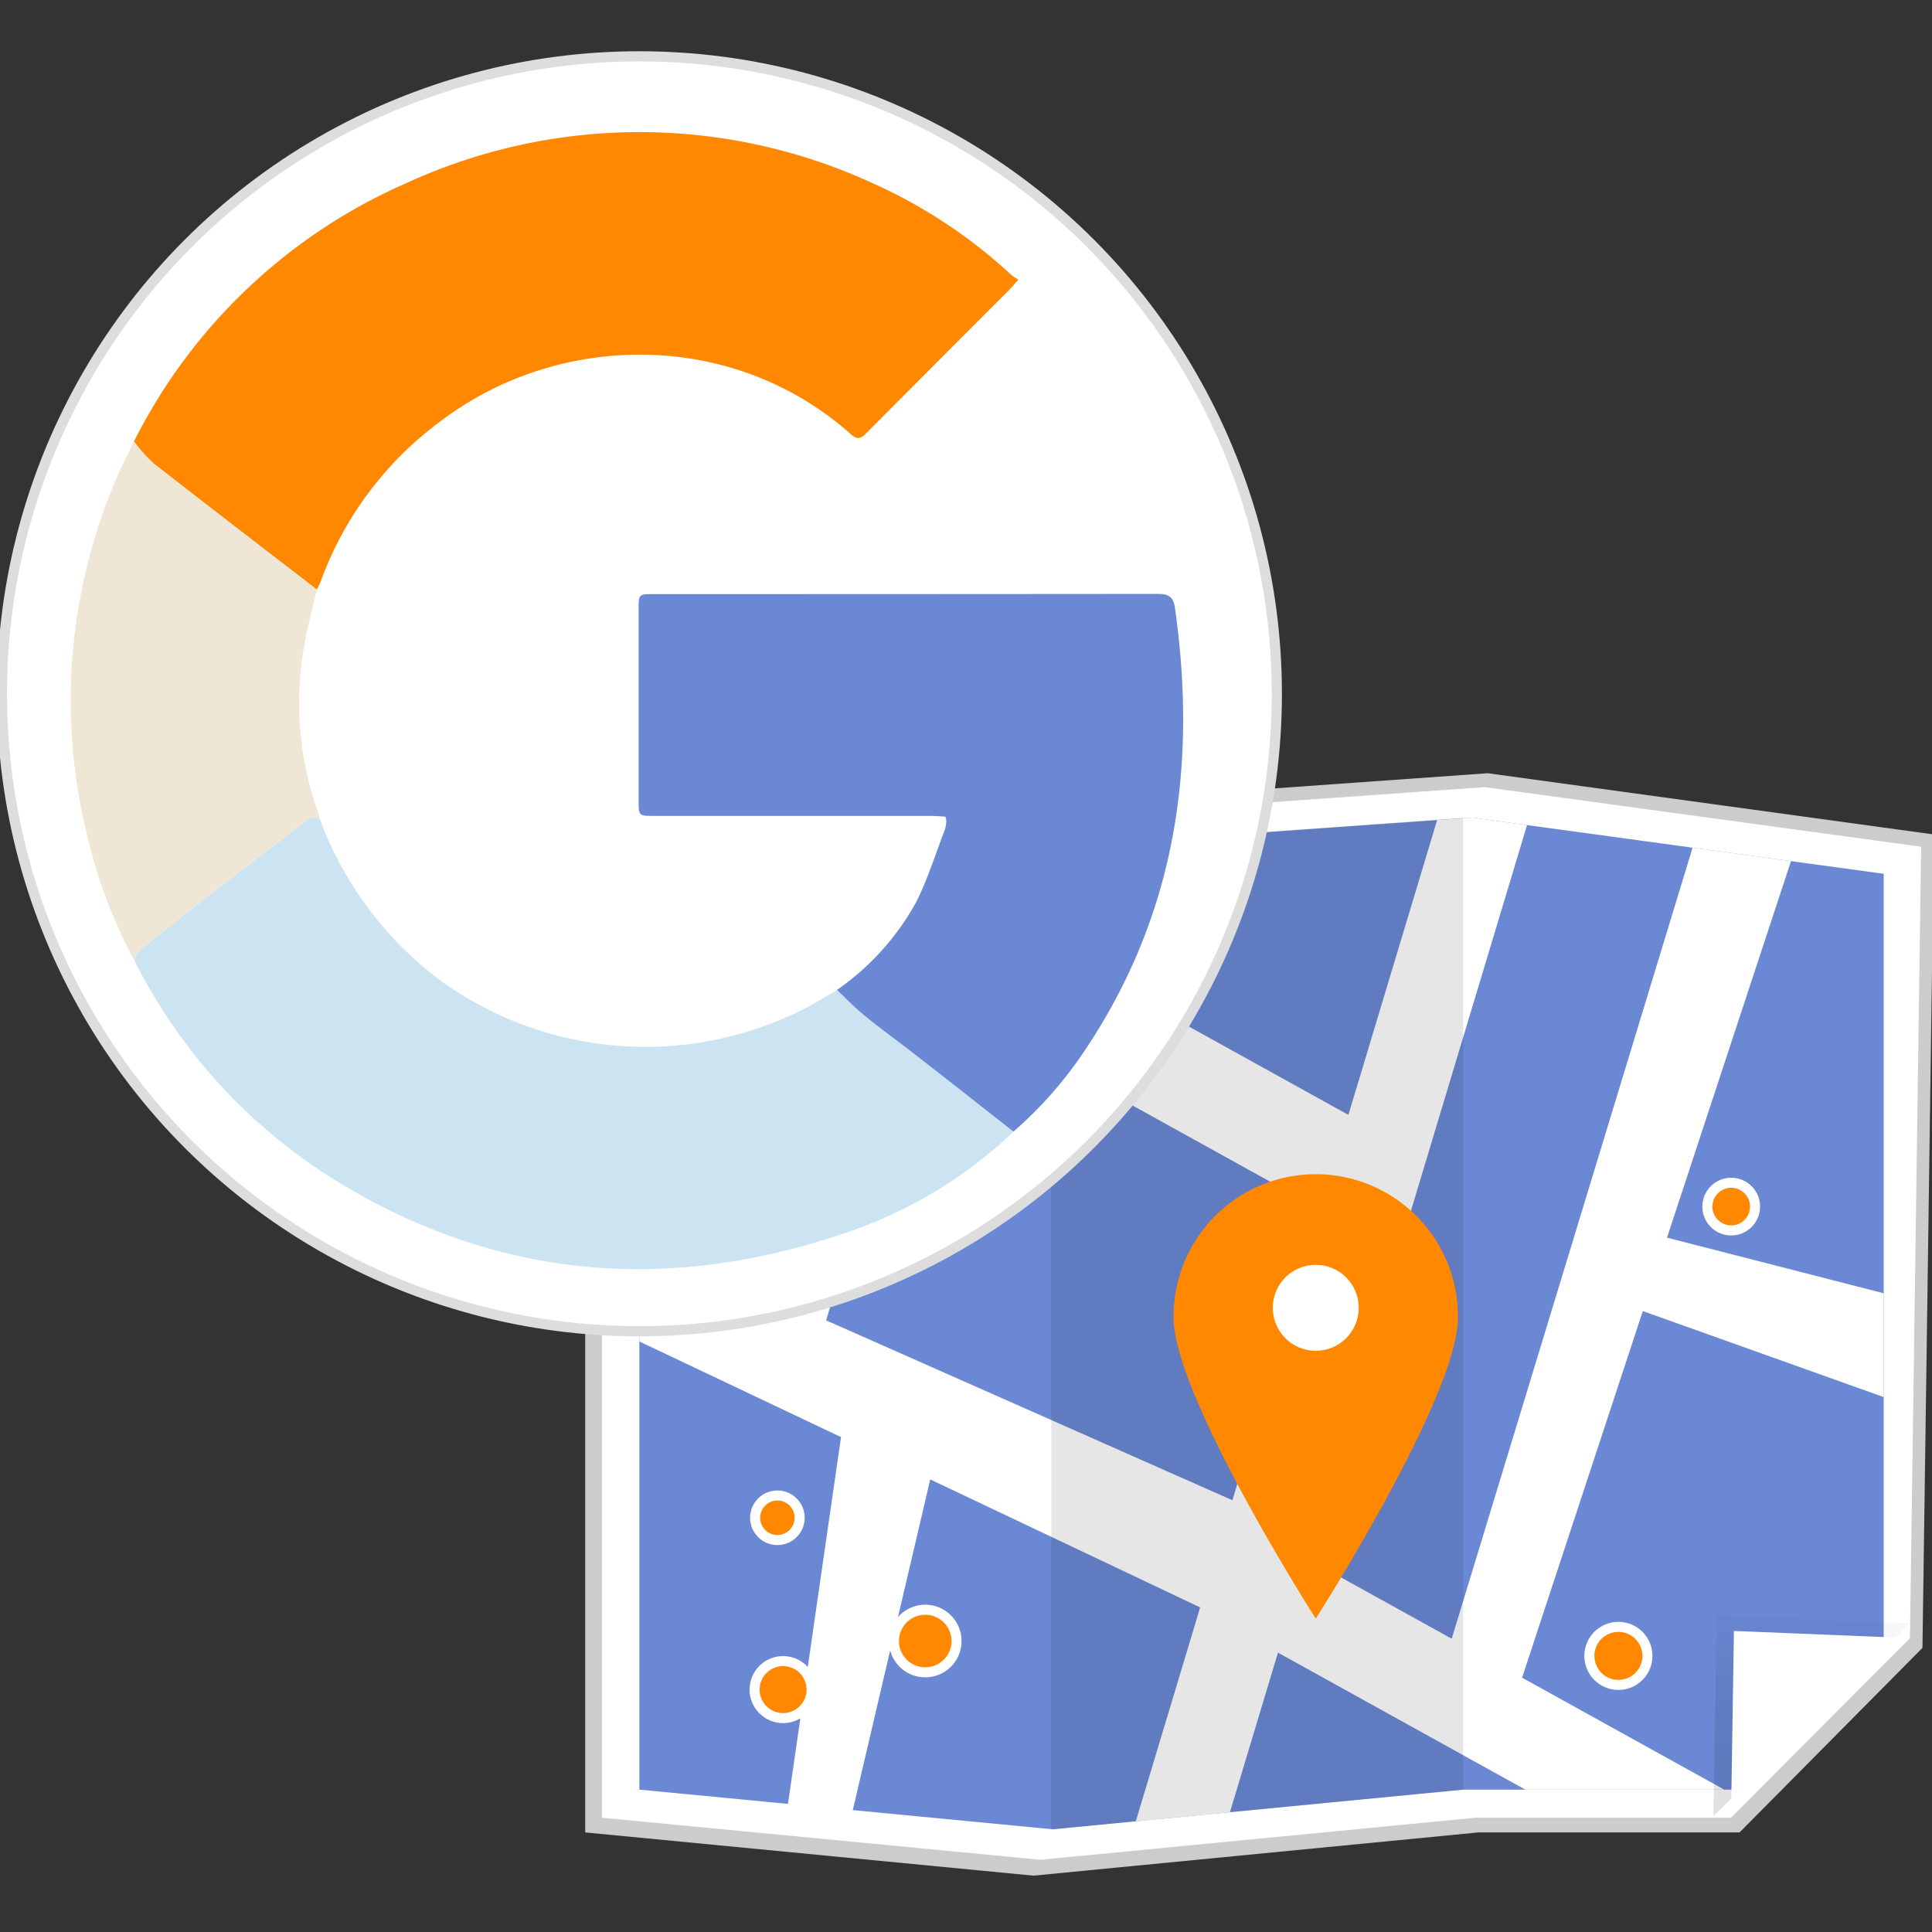
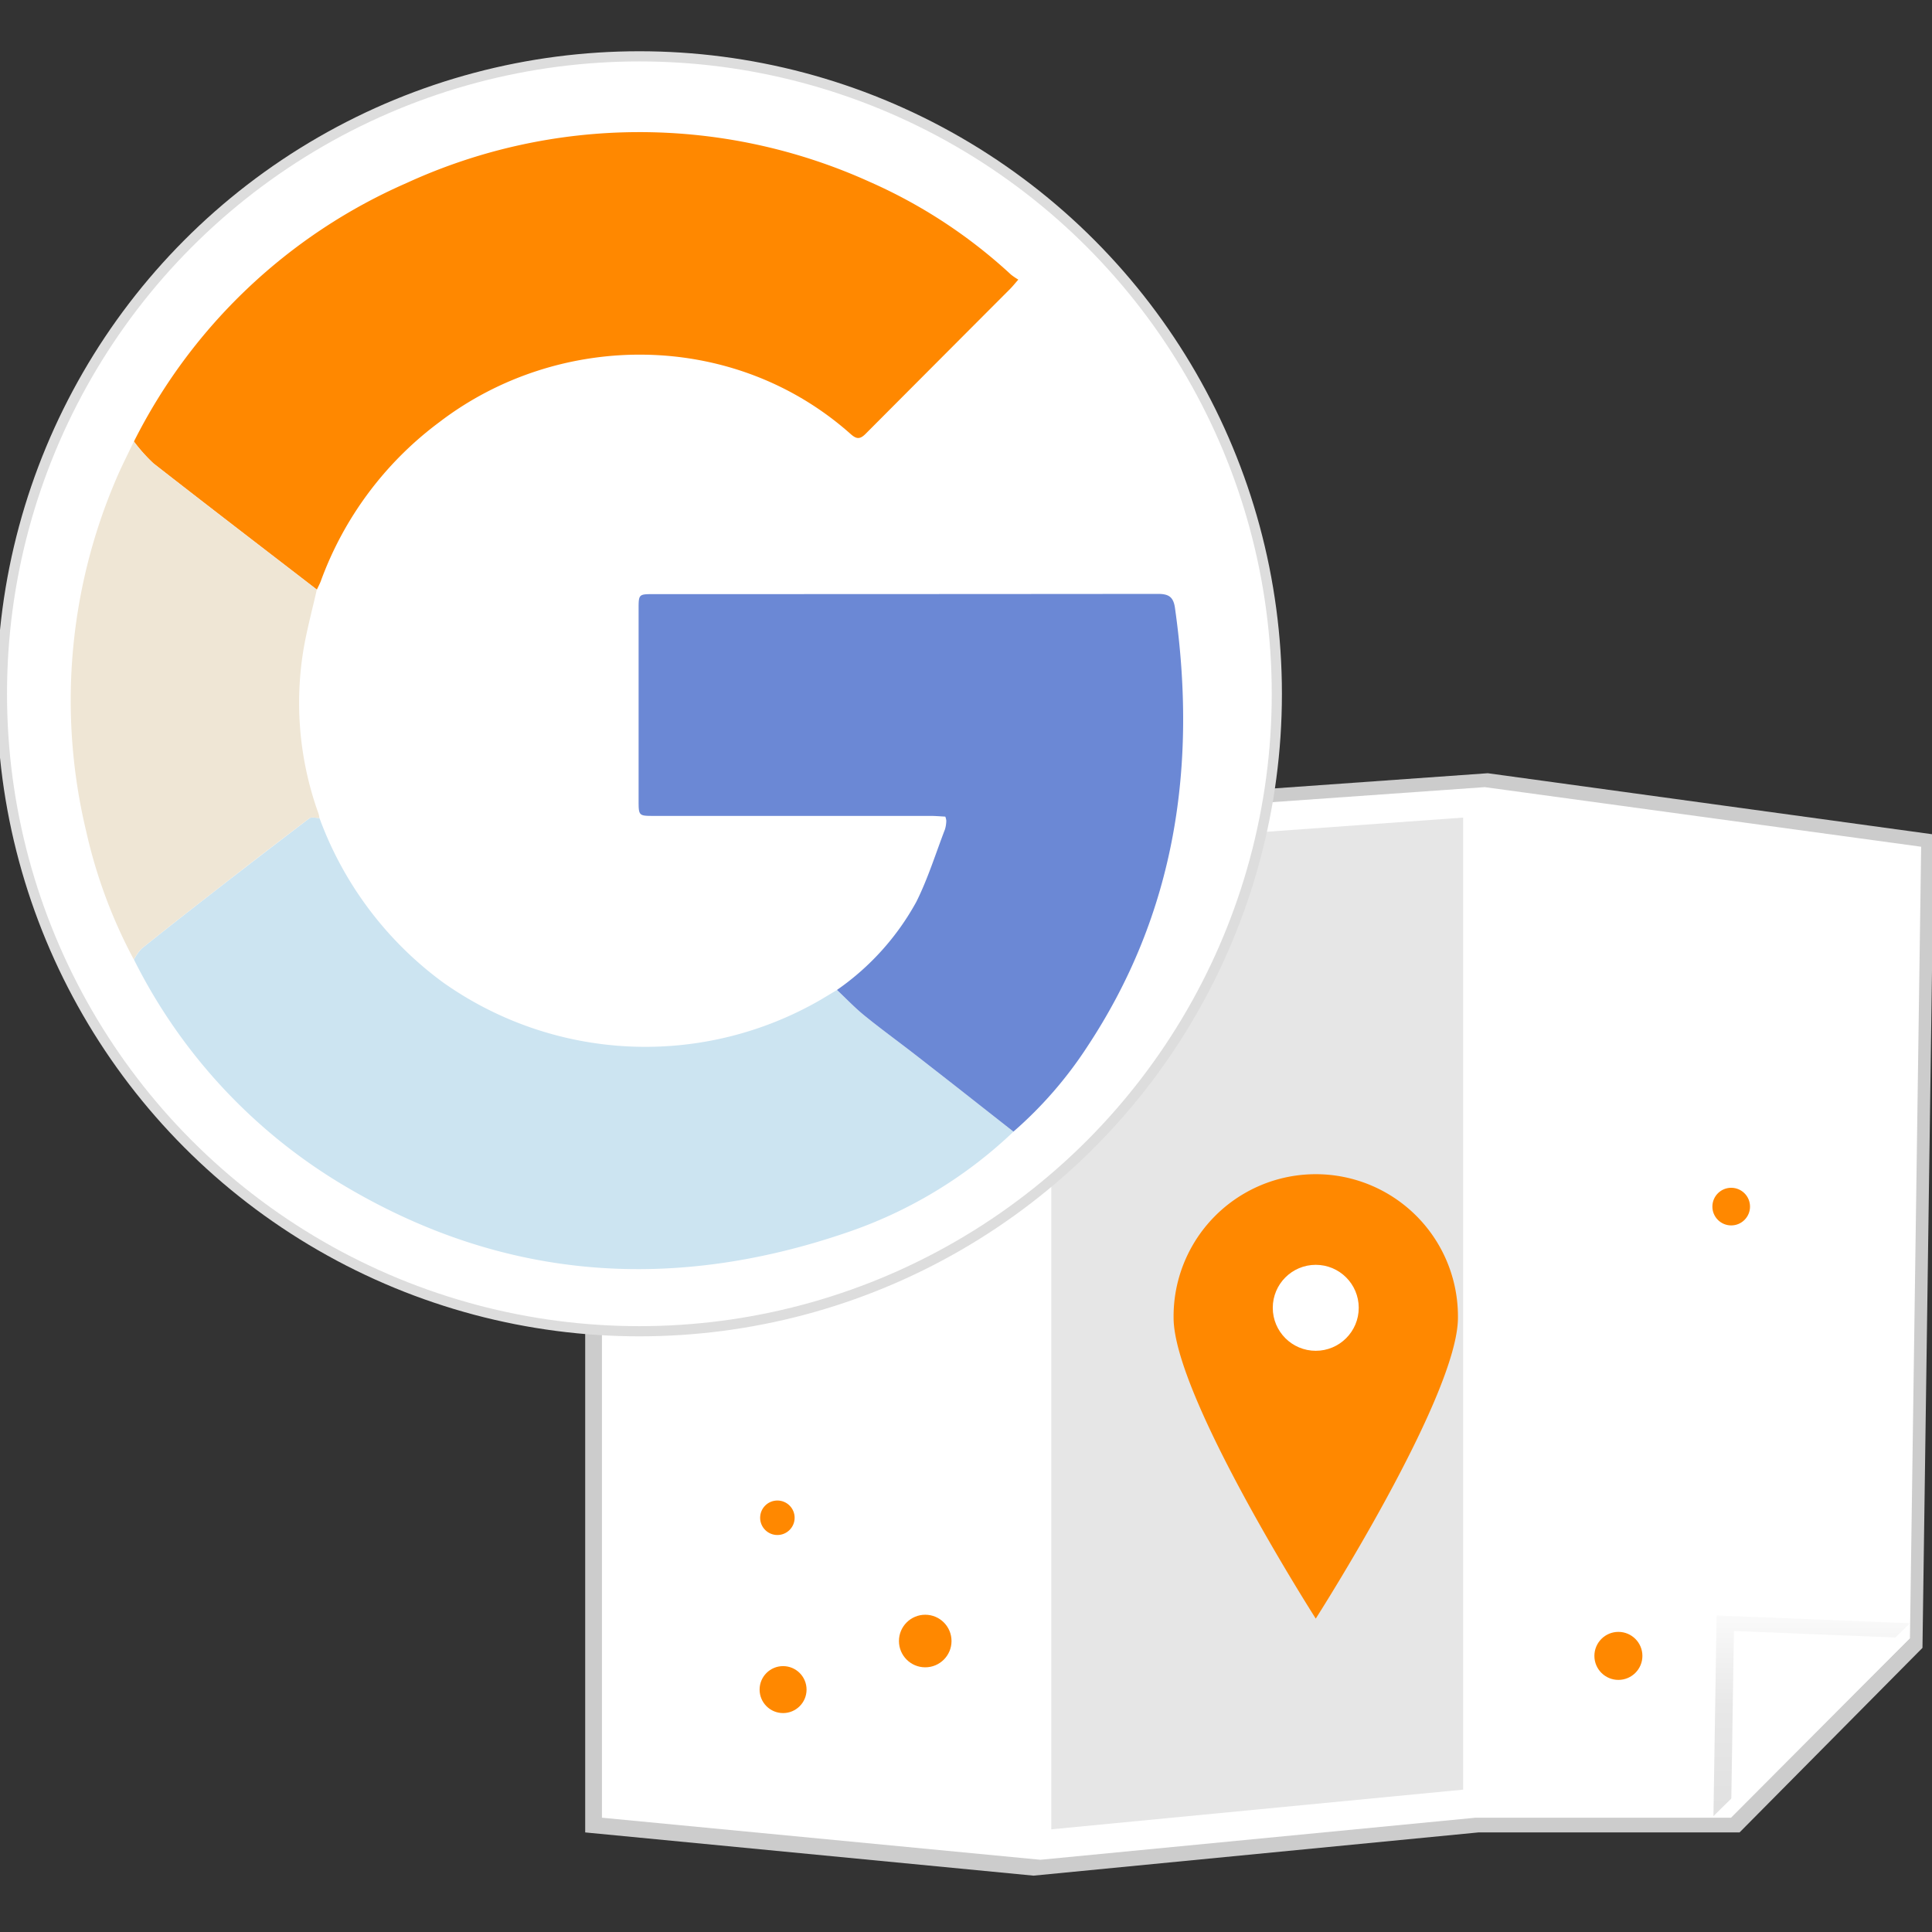
<svg xmlns="http://www.w3.org/2000/svg" viewBox="0 0 150 150">
  <rect x="0" y="0" width="150" height="150" fill="#333333" stroke="none" />
  <defs>
    <style>.ac9e91e8-a0f6-422d-af6c-372aa3456330{fill:none;}.eb6e8f0f-0ebb-4f31-ba37-74eb9f0fb37c{fill:#ccc;}.a5f38f78-75c5-43a9-a9e9-1932be4b9b49,.e6871bb2-3027-4ead-88a9-b99034de9d07{fill:#fff;}.b437f602-20a5-45ed-ad36-84de369ac484{fill:#6b88d5;}.a839bf51-d8cb-45da-8fe6-f5c508ffb2bf{clip-path:url(#bf7109de-a632-4e16-b228-974f189743cd);}.aa6fd4f9-596e-43ad-9640-4ccea5c43417{fill:url(#bf185508-9f74-492e-aec9-2fedadcf0fb7);}.a4f4fce3-90d6-4cd3-842f-7e79efbfcdbc{opacity:0.1;isolation:isolate;}.ac1ebc6f-1a32-4349-80dc-9fb67f7b7d1c,.fdd4b9c0-7292-44a8-8018-42da408e1da8{fill:#f80;}.fdd4b9c0-7292-44a8-8018-42da408e1da8{stroke:#fff;stroke-width:0.78px;}.a5f38f78-75c5-43a9-a9e9-1932be4b9b49,.fdd4b9c0-7292-44a8-8018-42da408e1da8{stroke-miterlimit:10;}.a5f38f78-75c5-43a9-a9e9-1932be4b9b49{stroke:#ddd;stroke-width:0.79px;}.f64687da-cafe-4db3-9b30-f054b39d6f2a{fill:#cce4f1;}.e61c8d30-0e59-45bc-b4d2-800e2087f6e0{fill:#efe6d5;}</style>
    <clipPath id="bf7109de-a632-4e16-b228-974f189743cd">
      <polygon class="ac9e91e8-a0f6-422d-af6c-372aa3456330" points="134.51 138.947 113.62 138.947 81.754 142.028 49.641 138.947 49.641 63.477 81.621 65.787 114.291 63.477 146.251 67.841 146.251 127.139 134.51 138.947" />
    </clipPath>
    <linearGradient id="bf185508-9f74-492e-aec9-2fedadcf0fb7" x1="140.66" y1="-4190.891" x2="140.66" y2="-4175.312" gradientTransform="matrix(1, 0, 0, -1, 0, -4049.89)" gradientUnits="userSpaceOnUse">
      <stop offset="0" stop-opacity="0.12" />
      <stop offset="0.551" stop-opacity="0.09" />
      <stop offset="1" stop-opacity="0.02" />
    </linearGradient>
  </defs>
  <title>strato-illu-</title>
  <g id="a08f3d02-ec9f-494a-bfcb-064c3e6fd45c" data-name="Nummerierungen">
    <polygon class="eb6e8f0f-0ebb-4f31-ba37-74eb9f0fb37c" points="135.059 142.269 114.781 142.269 80.241 145.625 45.434 142.269 45.434 60.033 80.097 62.551 115.508 60.033 150.149 64.788 149.26 127.94 135.059 142.269" />
    <polygon class="e6871bb2-3027-4ead-88a9-b99034de9d07" points="134.398 141.126 114.563 141.126 80.779 144.392 46.734 141.126 46.734 61.113 80.638 63.562 115.275 61.113 149.158 65.74 148.288 127.184 134.398 141.126" />
-     <polygon class="b437f602-20a5-45ed-ad36-84de369ac484" points="134.51 138.947 113.62 138.947 81.754 142.028 49.641 138.947 49.641 63.477 81.621 65.787 114.291 63.477 146.251 67.841 146.251 127.139 134.51 138.947" />
    <g class="a839bf51-d8cb-45da-8fe6-f5c508ffb2bf">
      <polygon class="e6871bb2-3027-4ead-88a9-b99034de9d07" points="174.785 161.605 101.427 120.981 120.06 59.072 113.719 56.557 104.689 86.559 32.743 46.718 29.828 53.654 102.483 93.888 85.896 149 92.237 151.514 99.221 128.31 171.87 168.541 174.785 161.605" />
    </g>
    <polygon class="aa6fd4f9-596e-43ad-9640-4ccea5c43417" points="133.031 141.001 133.277 125.422 148.288 126.028 133.031 141.001" />
-     <polygon class="e6871bb2-3027-4ead-88a9-b99034de9d07" points="49.641 96.092 95.684 116.478 98.744 122.82 95.697 125.994 49.641 104.151 49.641 96.092" />
    <polygon class="e6871bb2-3027-4ead-88a9-b99034de9d07" points="134.398 141.001 134.622 126.626 148.288 127.184 134.398 141.001" />
    <polygon class="e6871bb2-3027-4ead-88a9-b99034de9d07" points="112.198 128.913 131.41 65.814 139.052 66.858 117.529 132.213 112.198 128.913" />
    <polyline class="a4f4fce3-90d6-4cd3-842f-7e79efbfcdbc" points="81.621 142.028 113.6 138.947 113.6 63.477 81.621 65.787" />
    <path class="ac1ebc6f-1a32-4349-80dc-9fb67f7b7d1c" d="M113.194,102.308c0,6.1-11.039,23.36-11.039,23.36S91.117,108.4,91.117,102.308a11.039,11.039,0,1,1,22.077,0Z" />
    <circle class="e6871bb2-3027-4ead-88a9-b99034de9d07" cx="102.155" cy="101.538" r="3.337" />
    <polygon class="e6871bb2-3027-4ead-88a9-b99034de9d07" points="129.425 96.092 146.251 100.409 146.251 108.469 125.652 101.116 129.425 96.092" />
    <polygon class="e6871bb2-3027-4ead-88a9-b99034de9d07" points="65.296 111.576 61.046 140.971 65.87 141.987 72.223 114.861 72.216 111.016 65.296 111.576" />
    <polygon class="e6871bb2-3027-4ead-88a9-b99034de9d07" points="65.125 73.2 60.356 100.836 64.048 102.829 72.851 73.192 65.125 73.2" />
-     <circle class="ac1ebc6f-1a32-4349-80dc-9fb67f7b7d1c" cx="74.247" cy="67.734" r="1.015" />
    <circle class="fdd4b9c0-7292-44a8-8018-42da408e1da8" cx="60.356" cy="117.839" r="1.729" />
    <circle class="fdd4b9c0-7292-44a8-8018-42da408e1da8" cx="60.798" cy="131.18" r="2.213" />
    <circle class="fdd4b9c0-7292-44a8-8018-42da408e1da8" cx="71.835" cy="127.409" r="2.431" />
    <circle class="ac1ebc6f-1a32-4349-80dc-9fb67f7b7d1c" cx="54.446" cy="95.531" r="1.015" />
    <circle class="fdd4b9c0-7292-44a8-8018-42da408e1da8" cx="134.41" cy="93.68" r="1.851" />
    <circle class="fdd4b9c0-7292-44a8-8018-42da408e1da8" cx="125.652" cy="128.563" r="2.254" />
    <circle class="a5f38f78-75c5-43a9-a9e9-1932be4b9b49" cx="49.641" cy="53.866" r="49.492" />
    <path class="ac1ebc6f-1a32-4349-80dc-9fb67f7b7d1c" d="M10.4,34.277A42.883,42.883,0,0,1,31.553,14.216a43.315,43.315,0,0,1,35.979-.092,39.75,39.75,0,0,1,10.965,7.2,5.327,5.327,0,0,0,.565.385c-.283.323-.449.534-.638.723Q72.817,28.05,67.215,33.673c-.447.452-.719.427-1.172.024-9.093-8.092-22.668-8.022-31.943-.914a26.84,26.84,0,0,0-9.184,12.309c-.085.236-.209.457-.315.685-4.232-3.262-8.474-6.511-12.684-9.8A12.636,12.636,0,0,1,10.4,34.277Z" />
    <path class="f64687da-cafe-4db3-9b30-f054b39d6f2a" d="M24.8,63.506a27.593,27.593,0,0,0,9.6,12.77A27.169,27.169,0,0,0,63.754,77.6q.612-.369,1.227-.736c.706.665,1.377,1.373,2.128,1.984,1.235,1,2.525,1.942,3.785,2.916q1.826,1.41,3.638,2.838,2.078,1.628,4.151,3.262A35.054,35.054,0,0,1,66.016,95.6c-13.534,4.7-26.66,3.9-39.12-3.443A42.434,42.434,0,0,1,10.4,74.5a3.686,3.686,0,0,1,.6-.852c1.857-1.491,3.734-2.959,5.615-4.421q3.684-2.862,7.4-5.688C24.179,63.408,24.53,63.512,24.8,63.506Z" />
    <path class="b437f602-20a5-45ed-ad36-84de369ac484" d="M78.683,87.859q-2.075-1.63-4.151-3.262-1.817-1.424-3.638-2.838c-1.26-.974-2.55-1.911-3.785-2.916-.751-.611-1.422-1.319-2.128-1.984a20.05,20.05,0,0,0,6.163-6.843c.9-1.8,1.5-3.747,2.226-5.633a2.53,2.53,0,0,0,.1-.666,1.22,1.22,0,0,0-.077-.315c-.373-.019-.758-.055-1.143-.055q-10.727,0-21.454,0c-1.21,0-1.215,0-1.215-1.225q0-7.432,0-14.866c0-1.108.018-1.128,1.138-1.128q19.6,0,39.193-.017c.835,0,1.192.239,1.313,1.091,1.731,12.184.077,23.688-6.848,34.122A31.466,31.466,0,0,1,78.683,87.859Z" />
    <path class="e61c8d30-0e59-45bc-b4d2-800e2087f6e0" d="M24.8,63.506c-.268.006-.619-.1-.792.033q-3.72,2.816-7.4,5.688c-1.881,1.462-3.758,2.93-5.615,4.421a3.686,3.686,0,0,0-.6.852A39.189,39.189,0,0,1,6.7,64.578,43.612,43.612,0,0,1,9,37.238c.422-1,.926-1.975,1.392-2.961a12.636,12.636,0,0,0,1.521,1.7c4.21,3.29,8.452,6.539,12.684,9.8-.351,1.561-.773,3.109-1.039,4.684a25.324,25.324,0,0,0,1.174,12.715A2.113,2.113,0,0,1,24.8,63.506Z" />
  </g>
</svg>